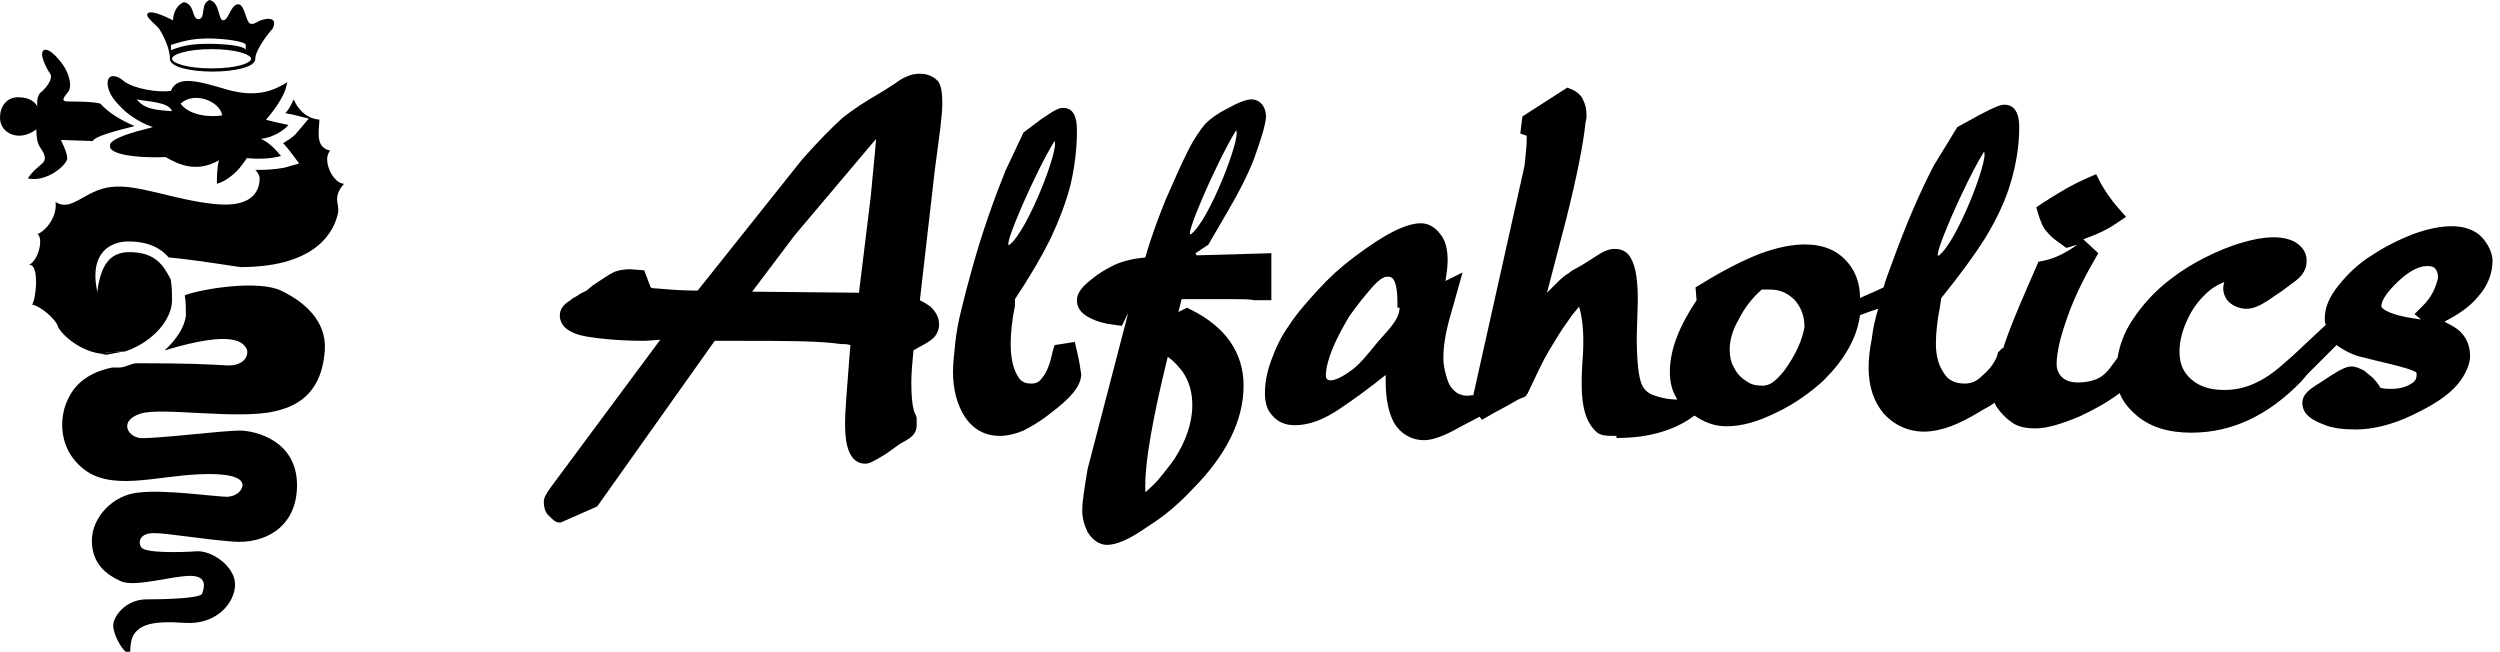
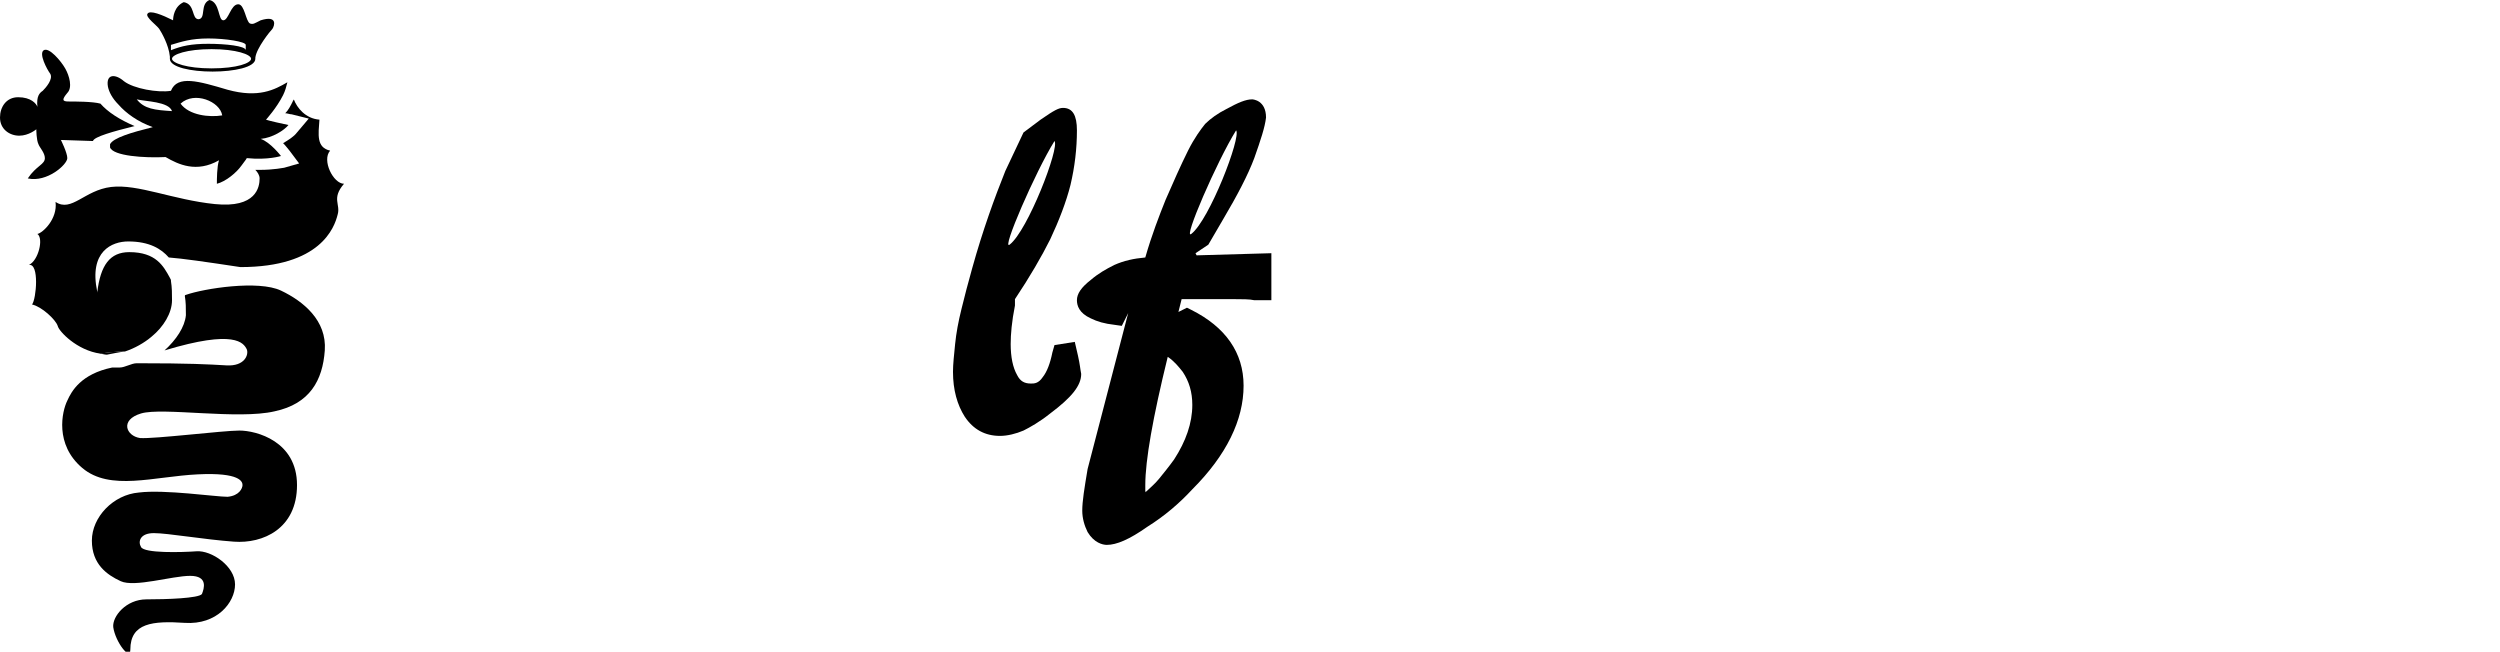
<svg xmlns="http://www.w3.org/2000/svg" version="1.1" id="Layer_1" x="0px" y="0px" viewBox="0 0 234 61" style="enable-background:new 0 0 234 61;" xml:space="preserve">
  <path d="M24.4,1.9c-0.6,0.3-0.7,0.4-1,0.3C23,2,22.9,0.4,22.3,0.4c-0.7,0-0.9,1.5-1.4,1.5c-0.5,0-0.3-1.7-1.3-1.9  c-0.9,0.4-0.3,1.7-1,1.8c-0.7,0-0.3-1.4-1.4-1.6c-0.9,0.4-1,1.4-1,1.7c-1-0.5-2.2-1-2.4-0.6c-0.2,0.3,0.9,1.1,1.1,1.4  c0.2,0.3,0.9,1.5,1,2.6c0,0.1,0,0.1,0,0.2c0,0.8,2,1.2,4,1.2s4-0.4,4-1.2c0,0,0-0.1,0-0.1c0.1-0.9,1.4-2.5,1.6-2.7  C25.7,2.4,26,1.4,24.4,1.9z M16,4.2c1-0.3,1.9-0.6,3.5-0.6c1.6,0,3.5,0.3,3.5,0.6v0.5c0-0.4-1.9-0.6-3.5-0.6c-1.6,0-2.5,0.2-3.5,0.6  V4.2z M19.8,6.4c-2.3,0-3.7-0.5-3.7-0.9s1.4-0.9,3.7-0.9s3.7,0.5,3.7,0.9S22.2,6.4,19.8,6.4z" />
  <path d="M11.6,32.9c-0.9,0-1.6,0.1-2.3,0.2c0.2,0,0.5,0.1,0.7,0.1C10.5,33.1,11,33,11.6,32.9z" />
  <path d="M15.4,32.8C15.4,32.8,15.4,32.7,15.4,32.8c6.6-2,7.4-0.7,7.7-0.1c0.2,0.5-0.2,1.6-1.9,1.5c-1.7-0.1-3.5-0.2-8.3-0.2  c0,0-0.1,0-0.1,0c-0.5,0-1.1,0.4-1.6,0.4c-0.2,0-0.5,0-0.7,0c-2.9,0.6-3.8,2.2-4.2,3.1c-0.5,1-1.2,4.1,1.4,6.3  c2.6,2.2,6.7,0.8,10.8,0.6c4-0.2,4.2,0.7,4.2,1s-0.3,1-1.4,1.1c-1.1,0-5.9-0.7-8.3-0.4c-2.4,0.2-4.4,2.3-4.4,4.5  c0,2.2,1.4,3.2,2.7,3.8c1.3,0.6,4.8-0.5,6.5-0.5c1.7,0,1.3,1.2,1.1,1.7c-0.3,0.4-3.3,0.5-5.2,0.5c-1.9,0-3.2,1.6-3.1,2.6  c0.2,1.4,1.6,3.2,1.6,2.1c0-2.5,2.1-2.7,5.1-2.5c3,0.2,4.7-1.9,4.7-3.6c0-1.7-2.2-3.2-3.6-3.1c-1.4,0.1-4.9,0.2-5.2-0.4  c-0.3-0.5-0.1-1.3,1.2-1.3c1.3,0,4.7,0.6,7.5,0.8c2.7,0.2,5.9-1.2,5.9-5.3c0-4.1-3.8-5.1-5.4-5.1c-1.5,0-8,0.8-9.3,0.7  c-1.3-0.2-1.9-1.7,0.1-2.3s9.1,0.6,12.5-0.2c3.3-0.7,4.5-2.9,4.7-5.7c0.2-2.8-2-4.6-4.1-5.6c-2.1-1-7.2-0.2-8.9,0.4  c-0.1,0-0.1,0.1-0.1,0.1c0.1,0.6,0.1,1.1,0.1,1.8C17.3,30.6,16.5,31.8,15.4,32.8z" />
  <path d="M12.6,11.8c-1.4-0.6-2.5-1.3-3.2-2.1C8.7,9.5,7,9.5,6.4,9.5c-0.6,0-0.6-0.2-0.1-0.8c0.5-0.5,0.2-1.6-0.2-2.3  c-0.4-0.7-1.5-2-2-1.7C3.6,5,4.4,6.5,4.7,6.9C5,7.4,4.3,8.2,4,8.5C3.7,8.7,3.4,9,3.5,10C3.4,9.7,2.9,9.1,1.7,9.1C0.6,9.1,0,10,0,11  c0,1.1,0.9,1.7,1.8,1.7c0.9,0,1.6-0.6,1.6-0.6s0,1,0.2,1.4c0.1,0.3,0.6,0.8,0.6,1.3c0,0.6-0.8,0.7-1.6,1.9c1.8,0.4,3.7-1.3,3.7-1.9  c0-0.5-0.6-1.7-0.6-1.7l3,0.1C8.8,12.8,10.6,12.3,12.6,11.8z" />
  <g>
    <path d="M27,11.7c-1.9-0.4-2.1-0.5-2.1-0.5s1-1.1,1.6-2.3c0.2-0.4,0.3-0.8,0.4-1.2c-1.2,0.7-2.7,1.5-5.6,0.7   C18.6,7.6,16.6,7,16,8.5c-1.2,0.2-3.5-0.2-4.4-0.9c-0.8-0.7-1.7-0.7-1.5,0.5c0.1,0.5,0.4,1.1,1,1.7c0.7,0.8,1.8,1.6,3.2,2.1   c-2,0.5-3.7,1-4,1.6c0,0.1,0,0.2,0,0.3c0.3,0.8,3.2,1,5.2,0.9c1.2,0.7,2.9,1.5,5,0.3c-0.2,0.6-0.2,1.8-0.2,2.2   c0.8-0.2,1.8-1,2.3-1.7c0.2-0.3,0.4-0.5,0.5-0.7c2,0.2,3.2-0.2,3.2-0.2s-1-1.3-1.9-1.6C25.5,12.9,26.6,12.2,27,11.7z M12.8,9.3   c0.8,0.2,3,0.2,3.3,1.1C14.5,10.3,13.5,10.2,12.8,9.3z M16.9,9.7c1.3-1.2,3.7-0.2,3.9,1.1C19.6,11,17.7,10.8,16.9,9.7z" />
  </g>
  <path d="M32.2,17.2c-1,0-2.1-2.2-1.3-3.1c-1.3-0.3-1.1-1.5-1-2.9c-1.3-0.1-2.1-1.1-2.4-1.9c0,0.1-0.1,0.1-0.1,0.2  c-0.2,0.4-0.4,0.8-0.7,1.1c0.2,0,0.4,0.1,0.6,0.1l1.6,0.4l-1.1,1.3c-0.3,0.4-0.8,0.7-1.3,1c0.3,0.3,0.5,0.6,0.6,0.7l0.9,1.2  l-1.4,0.4c-0.1,0-0.9,0.2-2.3,0.2c-0.1,0-0.3,0-0.4,0c0.2,0.2,0.4,0.5,0.4,0.8c0,0.8-0.3,2.8-4.2,2.4c-3.9-0.4-7.2-1.9-9.7-1.6  c-2.5,0.3-3.7,2.4-5.2,1.4c0.2,1.6-1.2,2.9-1.7,3c0.6,0.4,0.1,2.5-0.8,2.9C3.7,24.6,3.4,28,3,28.5c0.9,0.2,2.2,1.4,2.4,2  c0.1,0.5,1.8,2.3,4,2.6c0.6-0.1,1.4-0.2,2.3-0.2c0.9-0.3,1.8-0.8,2.5-1.4c1.1-0.9,1.9-2.2,1.9-3.4c0-0.6,0-1.2-0.1-1.8  c0,0,0-0.1,0-0.1l0,0l-0.1-0.2c-0.6-1.1-1.3-2.4-3.8-2.4c-1.8,0-2.7,1.2-3,3.8l0-0.1c-0.8-3.8,1.4-4.7,2.9-4.7c2,0,3.1,0.7,3.8,1.5  c1.3,0.1,3.4,0.4,6.7,0.9c7.5,0,8.8-3.7,9.1-4.9C31.9,19.1,31,18.6,32.2,17.2z" />
-   <path d="M86.1,6.9c-0.5,0-0.9,0.1-1.3,0.3c-0.3,0.1-0.6,0.3-1,0.6l-1.1,0.7l-0.5,0.3c-1.2,0.7-2.3,1.4-3.3,2.2  c-0.9,0.8-2.2,2.1-3.8,3.9l-9.8,12.3c-1.4,0-2.7-0.1-3.8-0.2c-0.2,0-0.4,0-0.6-0.1l0,0l-0.6-1.6l-1.3-0.1c-0.6,0-1.2,0.1-1.6,0.3  c-0.4,0.2-1,0.6-1.9,1.2l-0.6,0.5l-0.6,0.3c-0.4,0.3-0.7,0.4-0.8,0.5l-0.1,0.1c-0.7,0.4-1,0.9-1,1.4c0,1,0.8,1.7,2.5,2  c1.2,0.2,3,0.4,5.5,0.4c0,0,0,0,0,0l1.4-0.1l-9.5,12.8c-1.3,1.7-1.4,2-1.4,2.4c0,0.4,0.1,0.9,0.4,1.2c0.4,0.4,0.7,0.7,1,0.7h0.2  l3.4-1.5l11-15.5h2.1c4.4,0,7.7,0,9.7,0.3c0.3,0,0.6,0,0.9,0.1l-0.1,1.2c-0.2,2.8-0.4,4.8-0.4,6.1c0,1,0,3.8,1.9,3.8  c0.3,0,0.6-0.1,1.9-0.9l1.4-1c1-0.5,1.5-0.9,1.5-1.7v-0.4l0-0.3l-0.1-0.3c0,0-0.4-0.4-0.4-3c0-0.9,0.1-1.9,0.2-3  c0.3-0.2,0.5-0.3,0.7-0.4c0.6-0.3,1-0.6,1.2-0.8c0.3-0.3,0.5-0.8,0.5-1.2c0-0.7-0.3-1.2-0.8-1.7c-0.3-0.2-0.6-0.4-1-0.6l1.4-12.2  c0.2-1.6,0.4-2.9,0.5-3.8c0.1-0.9,0.2-1.7,0.2-2.4c0-1-0.1-1.7-0.4-2.1C87.6,7.4,87.1,6.9,86.1,6.9z M81.5,18.4l-1.1,9l-10-0.1  l4-5.3l7.6-9C81.9,14.4,81.7,16.2,81.5,18.4z" />
  <path d="M100.9,33.3l-0.3-1.3l-1.9,0.3L98.5,33c-0.2,1-0.5,1.8-0.9,2.3c-0.4,0.6-0.8,0.6-1.1,0.6c-0.6,0-1-0.2-1.3-0.8  c-0.4-0.7-0.6-1.7-0.6-2.9c0-0.9,0.1-2.1,0.4-3.6L95,28c1.4-2.1,2.5-4,3.3-5.6c0.8-1.7,1.5-3.5,1.9-5.1c0.4-1.7,0.6-3.4,0.6-5.1  c0-1.4-0.4-2.1-1.3-2.1c-0.4,0-0.8,0.2-2.1,1.1l-1.6,1.2l-1.7,3.6c-1,2.5-2.1,5.5-3.1,9.1c-0.4,1.4-0.7,2.6-1,3.8  c-0.3,1.2-0.5,2.3-0.6,3.3c-0.1,1-0.2,1.9-0.2,2.6c0,1.7,0.4,3.1,1.1,4.2c0.8,1.2,1.9,1.8,3.3,1.8c0.7,0,1.5-0.2,2.2-0.5  c0.6-0.3,1.5-0.8,2.5-1.6c2-1.5,2.9-2.6,2.9-3.7C101.1,34.5,101.1,34.2,100.9,33.3z M98.7,13.2c0.5,0.6-2.5,8.4-4.2,9.7  C93.7,23.5,96.9,16.1,98.7,13.2z" />
  <path d="M115.5,28c0.7,0,1.5,0,1.9,0.1l1.6,0v-4.4l-7,0.2l-0.1-0.2l1.2-0.8l1.4-2.4c1.3-2.2,2.3-4.1,2.9-5.7c0.6-1.7,1-2.9,1.1-3.8  c0-1.6-1.2-1.7-1.3-1.7c-0.6,0-1.3,0.3-2.4,0.9c-0.8,0.4-1.5,0.9-2,1.4c-0.4,0.5-1,1.3-1.6,2.5c-0.7,1.4-1.4,3-2.1,4.6  c-0.6,1.5-1.3,3.3-1.9,5.4c-1.1,0.1-2,0.3-2.9,0.7c-0.8,0.4-1.5,0.8-2.2,1.4c-0.9,0.7-1.3,1.3-1.3,1.9c0,0.5,0.2,1.2,1.3,1.7  c0.6,0.3,1.3,0.5,2.2,0.6l0.7,0.1l0.6-1.2l-3.8,14.6c-0.3,1.8-0.5,3-0.5,3.9c0,0.7,0.2,1.4,0.5,2c0.6,1,1.4,1.2,1.8,1.2  c0.9,0,2.1-0.5,3.8-1.7c1.6-1,3-2.2,4.2-3.5c3.2-3.2,4.8-6.5,4.8-9.7c0-3.1-1.7-5.5-4.9-7.1l-0.4-0.2l-0.8,0.4l0.3-1.2H115.5z   M115.7,12.2c0.5,0.6-2.5,8.4-4.2,9.7C110.7,22.5,113.9,15.1,115.7,12.2z M108.5,44.8c-0.4,0.5-0.9,0.9-1.2,1.2  c-0.1,0-0.1,0.1-0.1,0.1c0-0.2,0-0.4,0-0.7c0-2.3,0.7-6.3,2.1-12l0,0c0.6,0.4,1,0.9,1.4,1.4c0.6,0.9,0.9,1.9,0.9,3.1  c0,1.7-0.6,3.4-1.7,5.1C109.4,43.7,108.9,44.3,108.5,44.8z" />
-   <path d="M232.2,22.1c-1.3-1.2-3.5-1.2-6.3-0.2c-1.3,0.5-2.7,1.2-3.9,2c-1.3,0.8-2.3,1.8-3.1,2.8c-0.9,1.1-1.3,2.1-1.3,3.1  c0,0.2,0,0.4,0.1,0.6l-3.1,2.9l0,0l-0.8,0.7c-1,0.9-1.9,1.5-2.8,1.9c-0.9,0.4-1.8,0.6-2.8,0.6c-1.3,0-2.3-0.3-3.1-1  c-0.7-0.6-1.1-1.4-1.1-2.6c0-1,0.3-2.1,0.8-3.1c0.5-1.1,1.2-1.9,2-2.6c0.5-0.4,0.9-0.6,1.4-0.8c-0.2,0.6-0.1,1.1,0.2,1.6  c0.3,0.4,0.8,0.8,1.7,0.9l0.1,0l0.1,0c0.7,0,1.5-0.4,2.6-1.2l0.6-0.4c0.8-0.6,1.4-1,1.7-1.3c0.5-0.5,0.7-1,0.7-1.6  c0-0.4-0.1-1.1-1-1.7c-1.2-0.7-3-0.6-5,0c-1.1,0.3-2.3,0.8-3.5,1.4c-1.2,0.6-2.3,1.3-3.2,2c-1.6,1.2-2.8,2.6-3.7,4  c-0.7,1.1-1.1,2.2-1.3,3.4l-0.6,0.8c-0.4,0.6-0.9,1-1.4,1.2c-0.5,0.2-1.1,0.3-1.7,0.3c-0.7,0-1.2-0.2-1.5-0.5  c-0.3-0.3-0.5-0.7-0.5-1.2c0-1,0.3-2.4,0.9-4.1c0.6-1.8,1.5-3.7,2.6-5.6l0.4-0.7l-1.4-1.3c1.4-0.5,2.4-1,3.1-1.5l0.9-0.6l-0.7-0.8  c-0.8-0.9-1.3-1.7-1.7-2.4l-0.4-0.8l-0.9,0.4c-1.4,0.6-2.7,1.4-4.1,2.3l-0.6,0.4l0.2,0.7c0.2,0.6,0.4,1.2,0.8,1.6  c0.3,0.4,0.8,0.8,1.4,1.2l0.4,0.3l0.4-0.1c0.2-0.1,0.4-0.1,0.6-0.2l-0.1,0.1c-1,0.7-2,1.2-3,1.4l-0.5,0.1l-1,2.3  c-1,2.3-1.8,4.2-2.3,5.8l-0.1,0L187,33c0,0.2-0.1,0.3-0.1,0.4c-0.3,0.7-0.8,1.3-1.4,1.8c-0.5,0.5-1,0.7-1.6,0.7  c-0.9,0-1.5-0.3-1.9-0.9c-0.5-0.7-0.8-1.6-0.8-2.8c0-0.9,0.1-2.1,0.4-3.6l0.1-0.7c1.7-2.1,3.1-4,4.1-5.6c1.1-1.8,1.9-3.5,2.4-5.2  c0.5-1.7,0.8-3.4,0.8-5.2c0-1.9-0.9-2.1-1.4-2.1c-0.3,0-0.7,0.1-2.4,1l-2,1.1l-2.2,3.6c-1.3,2.5-2.6,5.5-3.9,9.1  c-0.3,0.8-0.6,1.6-0.8,2.3c-0.8,0.4-1.6,0.7-2.2,1c0-1.5-0.5-2.7-1.4-3.6c-1.7-1.8-4.7-1.8-8.1-0.5c-1.5,0.6-3.3,1.5-5.4,2.8  l-0.5,0.3l0.1,1.2c-1.6,2.4-2.5,4.6-2.5,6.7c0,1,0.2,1.8,0.7,2.6c-0.6,0-1.3-0.1-1.9-0.3l0,0l-0.3-0.1c-0.6-0.2-1-0.6-1.2-1.2  c-0.2-0.6-0.4-1.8-0.4-4.3l0.1-3.4c0-2.3-0.3-3.6-0.9-4.3c-0.4-0.4-0.8-0.5-1.3-0.5c-0.5,0-1,0.2-1.9,0.8l-1.1,0.7  c-0.5,0.3-1,0.5-1.3,0.8c-0.4,0.2-0.8,0.6-1.2,1c-0.3,0.3-0.5,0.5-0.8,0.8l1.8-6.9c1-4,1.6-7,1.8-9l0.1-0.5l0-0.1  c0-0.7-0.1-1.1-0.3-1.5c-0.1-0.3-0.4-0.7-1-1l-0.5-0.2l-4.2,2.7l-0.2,1.6l0.6,0.2c0,0.1,0,0.2,0,0.4c0,0.5-0.1,1.4-0.2,2.4  l-4.8,21.5l-0.2,0c-0.5,0.1-0.9,0-1.3-0.2c-0.4-0.3-0.7-0.6-0.9-1.2c-0.2-0.6-0.4-1.3-0.4-2.1c0-1.1,0.2-2.4,0.7-4.1l1.1-3.9  l-1.6,0.8c0.1-0.7,0.2-1.3,0.2-1.9c0-1.1-0.2-1.9-0.7-2.5c-0.6-0.8-1.3-1-1.8-1c-1.4,0-3.4,1-6.3,3.2c-1.2,0.9-2.3,1.9-3.3,3  c-1,1.1-2,2.2-2.7,3.3c-0.8,1.1-1.3,2.2-1.7,3.3c-0.4,1.1-0.6,2.1-0.6,3.1c0,0.9,0.2,1.6,0.7,2.1c0.5,0.6,1.2,0.9,2.1,0.9  c1.3,0,2.7-0.5,4.3-1.6c1.2-0.8,2.7-1.9,4.2-3.1c0,0.2,0,0.4,0,0.6c0,1.7,0.3,3,0.8,3.9c0.6,1,1.6,1.6,2.8,1.6  c0.8,0,1.9-0.4,3.3-1.2l1.9-1l0.2,0.3l0.7-0.4c0.5-0.3,1.5-0.8,2.7-1.5l0.7-0.3l0.2-0.3c0.8-1.7,1.4-3,2-4c0.6-1,1.2-2,1.8-2.8  c0.3-0.5,0.7-0.9,1-1.3c0.4,1.3,0.5,3.1,0.3,5.4c-0.2,3.3,0.1,5.2,1.3,6.3c0.4,0.4,1,0.4,1.8,0.4h0.1c0,0,0,0.2,0,0.2  c3.9,0,6.1-1.2,7.3-2.1c0.9,0.6,1.8,1,3,1c1.4,0,2.9-0.4,4.7-1.3c1.7-0.8,3.2-1.9,4.4-3c1.9-1.9,3.1-3.9,3.4-6.1  c0.5-0.2,1.1-0.4,1.7-0.6c-0.3,1-0.5,1.9-0.6,2.8c-0.2,1-0.3,1.9-0.3,2.7c0,1.8,0.5,3.2,1.4,4.3c1,1.1,2.3,1.7,3.8,1.7  c0.8,0,1.7-0.2,2.5-0.5c0.8-0.3,1.8-0.8,3.1-1.6c0.4-0.2,0.7-0.4,1-0.6c0.1,0.2,0.1,0.3,0.2,0.4c0.4,0.6,0.9,1.1,1.5,1.5  c0.6,0.4,1.4,0.5,2.1,0.5c1.1,0,2.4-0.4,4.1-1.1c1.3-0.6,2.6-1.3,3.8-2.2c0.3,0.8,0.9,1.5,1.6,2.1c1.3,1.1,3,1.6,5.1,1.6  c3.8,0,7.2-1.6,10.3-4.8l0.6-0.7l0,0l2.7-2.7c0.7,0.5,1.6,1,2.7,1.2c1.1,0.3,2.1,0.5,3.2,0.8c1.2,0.3,1.4,0.5,1.5,0.5  c0.1,0.1,0.1,0.2,0.1,0.2c0,0.4-0.1,0.7-0.5,0.9c-0.4,0.3-1.1,0.5-1.9,0.5c-0.3,0-0.6,0-1-0.1c-0.1-0.2-0.3-0.5-0.5-0.7  c-0.3-0.4-0.7-0.6-1-0.9c-0.4-0.2-0.8-0.4-1.2-0.4c-0.4,0-0.9,0.2-2,0.9l-0.9,0.6c-1,0.6-1.7,1.1-1.7,1.9c0,0.9,0.6,1.5,1.9,2  c0.9,0.4,2,0.5,3.1,0.5c1.5,0,3.3-0.4,5.2-1.3c1.9-0.9,3.4-1.8,4.4-3c0.7-0.9,1.1-1.8,1.1-2.6c0-1.1-0.5-2.1-1.5-2.7  c-0.3-0.2-0.6-0.3-0.9-0.5c1.4-0.7,2.5-1.5,3.2-2.4c0.9-1,1.3-2.2,1.3-3.3C233.3,23.7,232.9,22.8,232.2,22.1z M185.7,14.2  c0.5,0.6-2.5,8.4-4.2,9.7C180.7,24.5,183.9,17.1,185.7,14.2z M131,28.8c0,1.2-1.3,2.3-2.2,3.4c-0.9,1.1-1.6,2-2.5,2.6  c-1,0.7-1.5,0.8-1.8,0.8c-0.2,0-0.2-0.1-0.3-0.1c0,0-0.1-0.2-0.1-0.3c0-0.7,0.2-1.5,0.6-2.5c0.4-1,1-2.1,1.6-3.1  c0.7-1,1.5-2,2.3-2.9c0.5-0.5,0.8-0.7,0.9-0.7c0.1-0.1,0.2-0.1,0.4-0.1c0.3,0,0.9,0,0.9,2.5V28.8z M167,34.7  c-0.4,0.5-0.8,0.9-1.1,1.1c-0.3,0.2-0.6,0.3-0.9,0.3c-0.6,0-1.1-0.1-1.5-0.4c-0.5-0.3-0.9-0.7-1.2-1.3c-0.3-0.5-0.4-1.1-0.4-1.7  c0-0.9,0.3-1.9,0.9-2.9c0.5-1,1.2-1.9,2.1-2.7c0.2,0,0.4,0,0.7,0c1,0,1.7,0.3,2.4,1c0.6,0.7,0.9,1.5,0.9,2.5  C168.7,31.8,168.1,33.2,167,34.7z M226.8,28.6l-0.8,0.8l0.6,0.5c-0.2,0-0.5-0.1-0.7-0.1c-2-0.3-2.9-0.8-3-1.1c0-0.1-0.1-0.7,1.3-2.1  c1.1-1.1,2.1-1.7,3-1.7c0.4,0,0.6,0.1,0.7,0.2c0.2,0.2,0.3,0.5,0.3,0.9C228,26.9,227.6,27.8,226.8,28.6z" />
</svg>